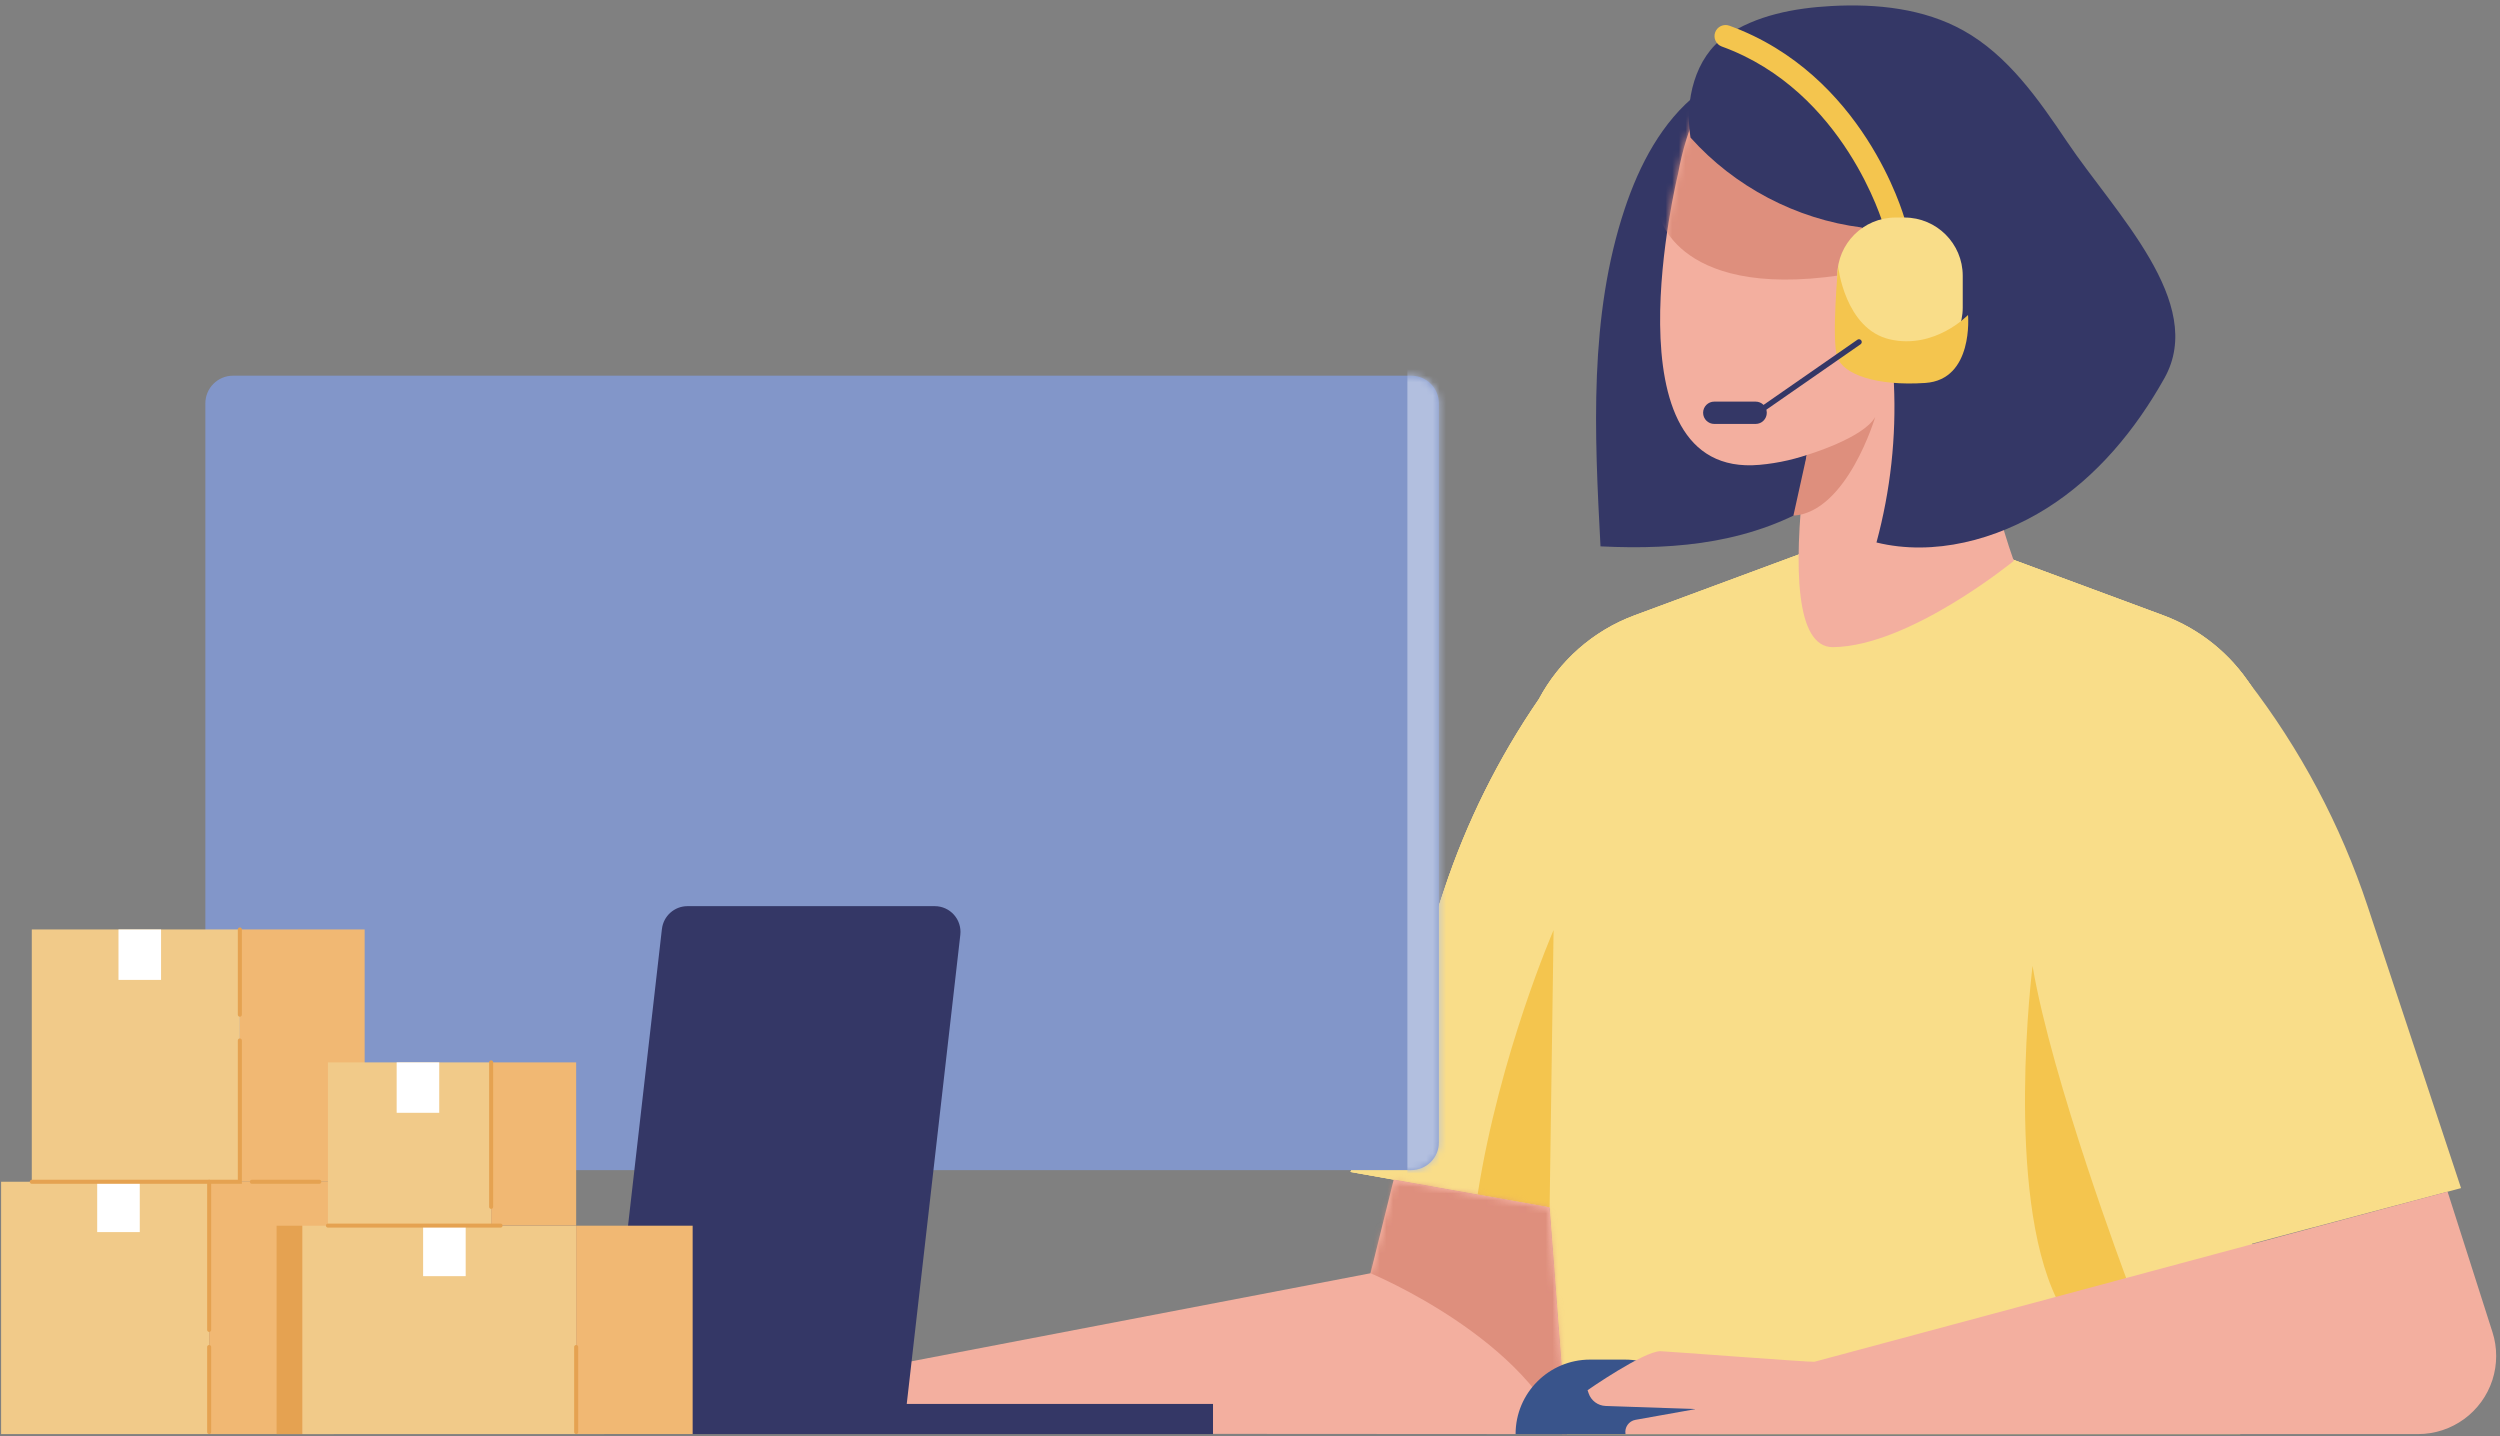
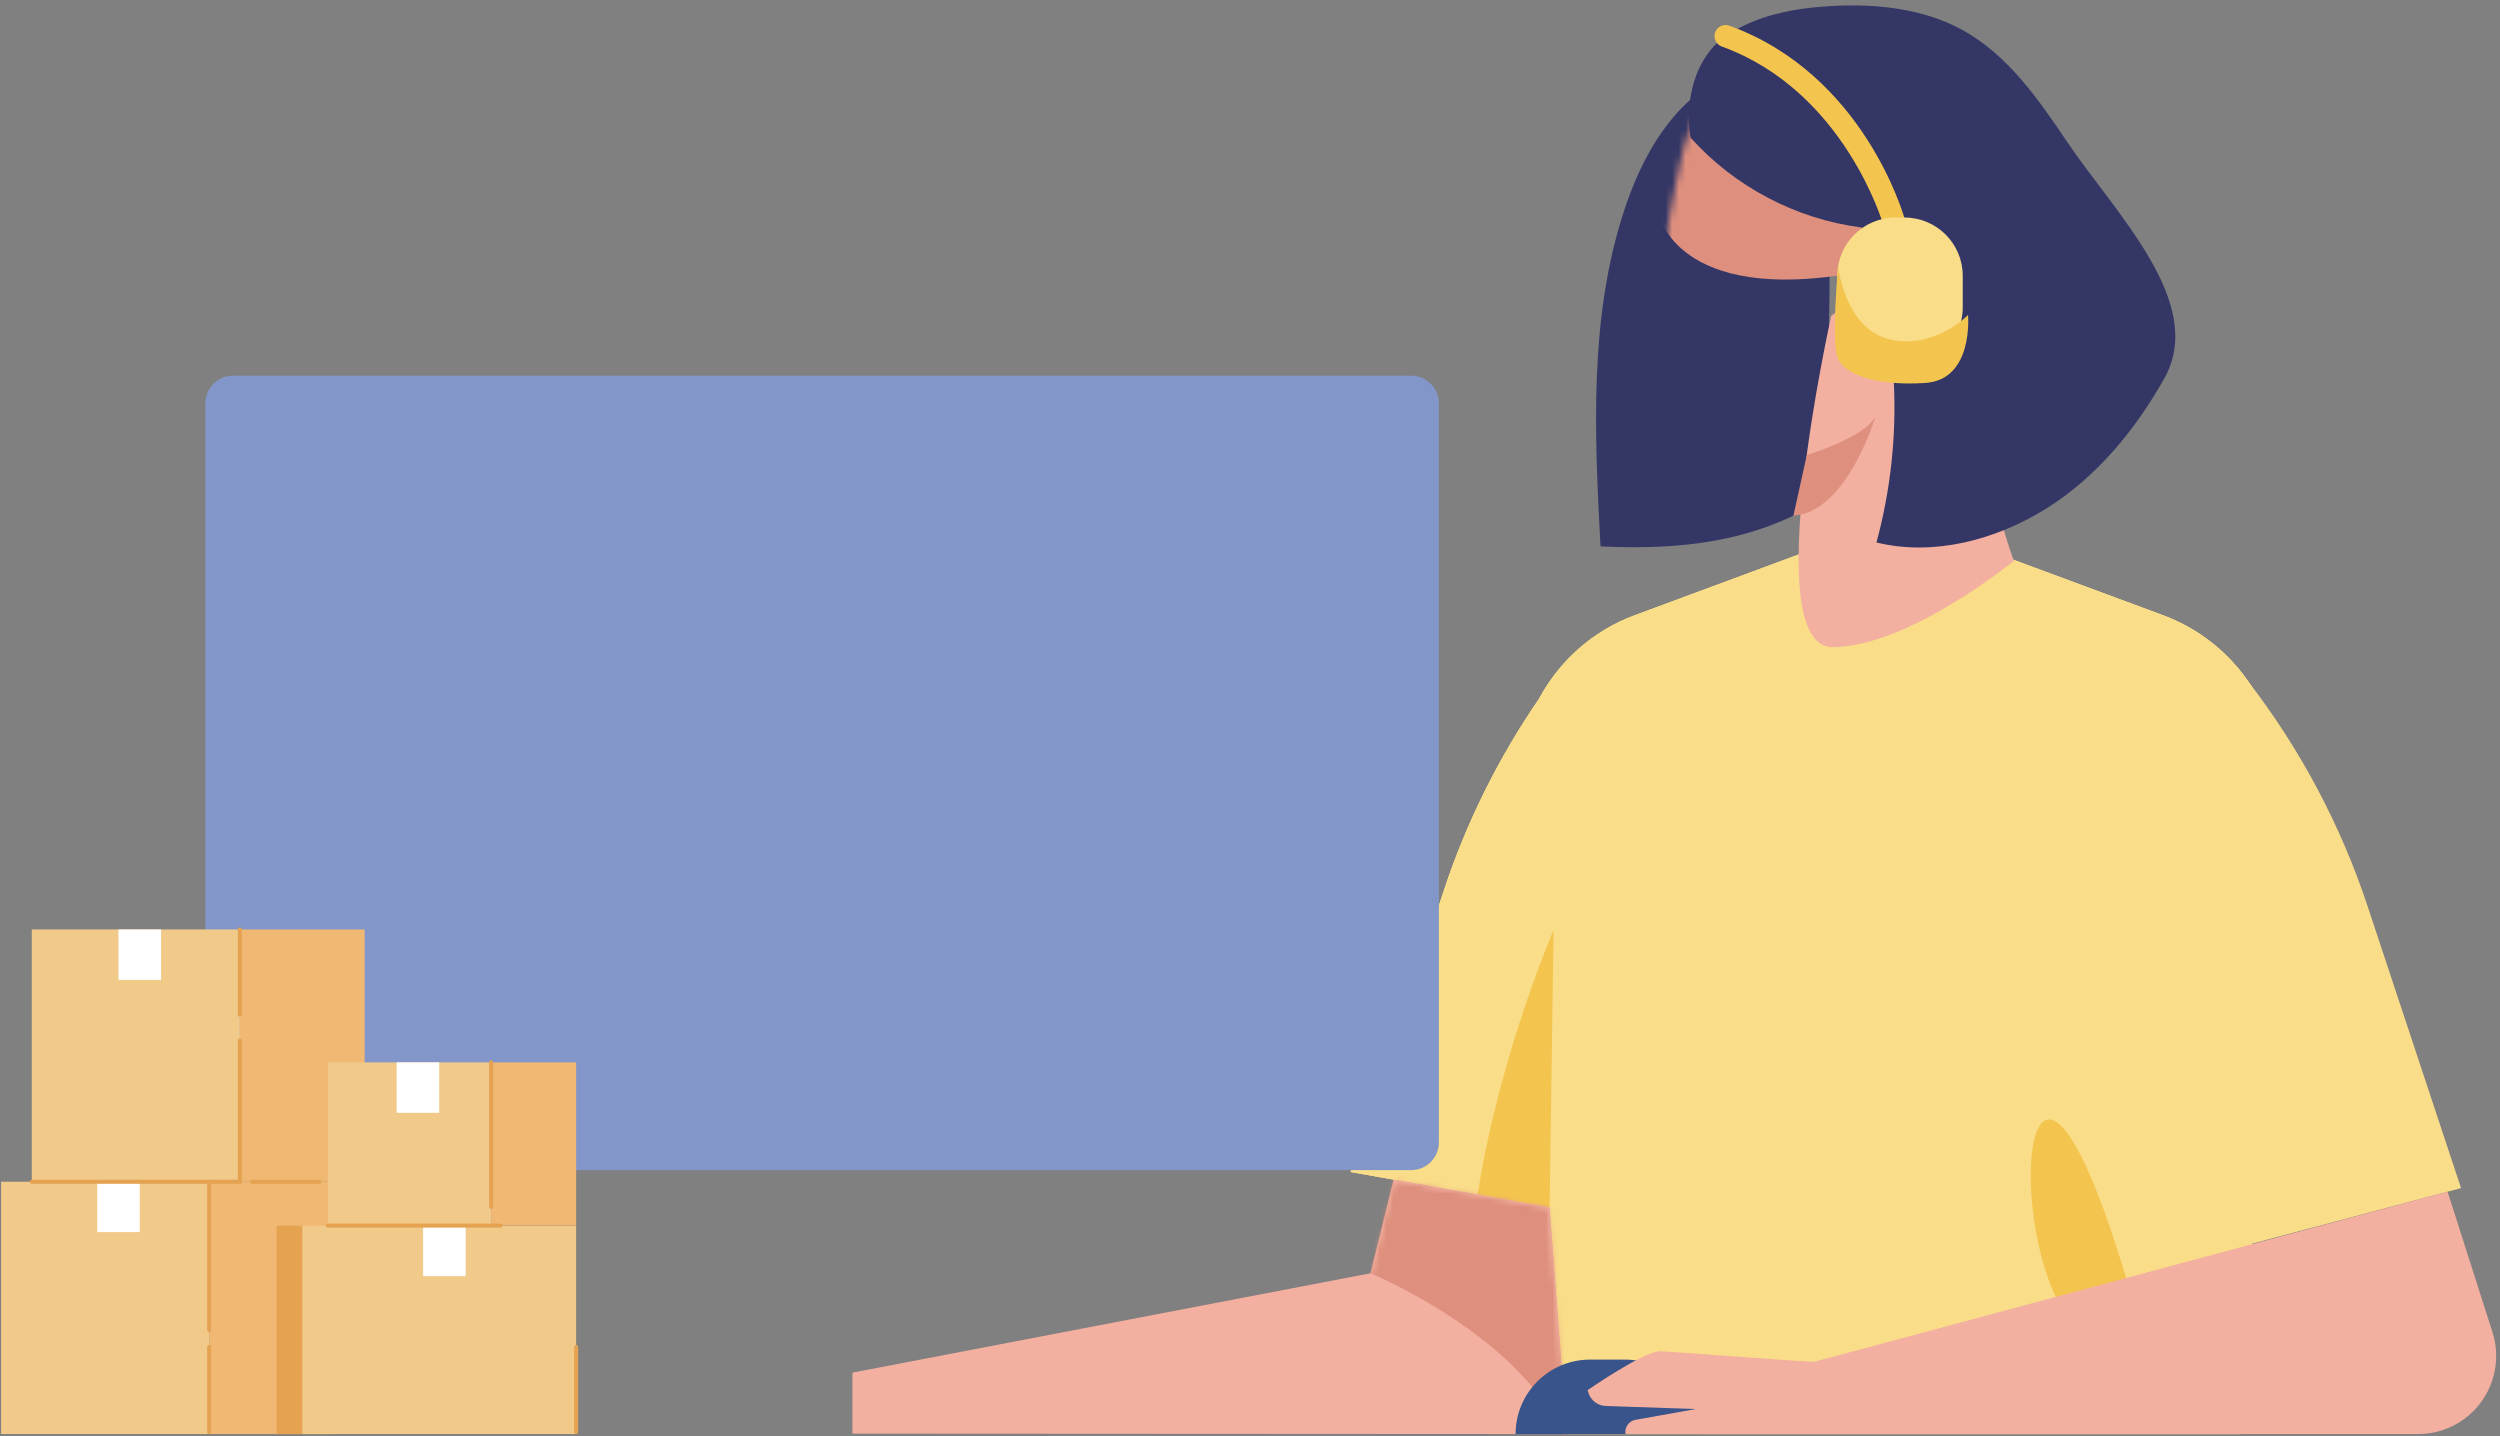
<svg xmlns="http://www.w3.org/2000/svg" width="376" height="216" viewBox="0 0 376 216" fill="none">
  <rect x="0" y="0" width="376" height="216" fill="#808080" stroke="none" />
  <path d="M338.103 102.455C345.959 112.64 352.038 124.078 356.086 136.288L370.141 178.692L323.489 191.093C323.489 191.093 285.584 111.502 338.103 102.455Z" fill="#F9DD89" />
  <path d="M203.131 176.259L217.185 133.855C220.57 123.645 225.379 113.979 231.458 105.128C234.487 99.448 239.526 94.888 245.869 92.537L270.524 83.398H300.668L325.322 92.537C336.459 96.665 343.581 107.599 342.851 119.456L336.938 215.686H235.65L233.057 181.589L203.128 176.262L203.131 176.259Z" fill="#F9DD89" />
  <path d="M203.131 176.259L217.185 133.855C220.57 123.645 225.379 113.979 231.458 105.128C234.487 99.448 239.526 94.888 245.869 92.537L270.524 83.398H300.668L325.322 92.537C336.459 96.665 343.581 107.599 342.851 119.456L336.938 215.686H235.65L233.057 181.589L203.128 176.262L203.131 176.259Z" fill="#F9DD89" />
  <path d="M203.131 176.259L217.185 133.855C220.57 123.645 225.379 113.979 231.458 105.128C234.487 99.448 239.526 94.888 245.869 92.537L270.524 83.398H300.668L325.322 92.537C336.459 96.665 343.581 107.599 342.851 119.456L336.938 215.686H235.65L233.057 181.589L203.128 176.262L203.131 176.259Z" fill="#F9DD89" />
  <path d="M255.412 13.992C249.946 18.313 246.568 24.776 244.364 31.386C238.963 47.589 239.81 65.118 240.715 82.174C252.573 82.751 263.722 81.575 273.812 75.318C275.113 59.112 275.426 42.341 275.003 26.089C274.938 23.643 274.751 20.943 273.017 19.215C271.885 18.086 270.283 17.586 268.736 17.178C264.922 16.171 259.34 14.351 255.412 13.992Z" fill="#343766" />
-   <path d="M252.375 26.152C252.375 26.152 241.122 71.996 264.616 69.913C288.11 67.829 301.481 40.302 292.849 23.436C284.216 6.574 257.849 -4.121 252.375 26.152Z" fill="#F3AF9F" />
  <mask id="mask0_301_12322" style="mask-type:alpha" maskUnits="userSpaceOnUse" x="249" y="6" width="47" height="64">
    <path d="M252.375 26.152C252.375 26.152 241.122 71.996 264.616 69.913C288.11 67.829 301.481 40.302 292.849 23.436C284.216 6.574 257.849 -4.121 252.375 26.152Z" fill="#DA8C8D" />
  </mask>
  <g mask="url(#mask0_301_12322)">
    <path d="M249.68 32.713C249.68 32.713 252.961 46.688 282.043 40.443C311.126 34.202 282.043 40.443 282.043 40.443L286.692 24.578L241.195 13.506L249.677 32.713" fill="#DE8F7D" />
  </g>
  <path d="M295.454 32.713C295.454 32.713 294.855 61.829 302.877 84.354C302.877 84.354 287.183 97.212 275.688 97.332C264.192 97.448 275.427 47.486 275.427 47.486L295.451 32.713H295.454Z" fill="#F3AF9F" />
  <path d="M271.74 68.43C271.74 68.43 280.275 65.902 282.039 62.701C282.039 62.701 277.813 77.029 269.727 77.557L271.743 68.434" fill="#DE8F7D" />
  <path d="M254.25 20.687C260.848 28.076 270.171 32.974 280 34.214C285.726 49.386 286.45 65.932 282.222 81.589C290.857 83.707 300.278 81.175 307.812 76.452C315.346 71.726 321.179 64.637 325.528 56.88C331.899 45.519 318.132 32.093 310.862 21.285C306.572 14.908 302 8.332 295.288 4.588C289.323 1.261 282.228 0.531 275.406 0.908C269.842 1.215 264.131 2.289 259.531 5.432C254.928 8.574 253.341 15.191 254.253 20.69L254.25 20.687Z" fill="#343766" />
  <path d="M284.889 35.147C284.158 35.147 283.489 34.665 283.284 33.928C283.229 33.726 277.423 13.69 258.961 6.997C258.096 6.684 257.647 5.73 257.96 4.861C258.273 3.996 259.231 3.551 260.096 3.864C280.206 11.152 286.248 32.145 286.494 33.035C286.739 33.922 286.221 34.84 285.337 35.085C285.186 35.128 285.036 35.147 284.889 35.147Z" fill="#F4C54E" />
  <path d="M285.086 55.023H286.437C291.27 55.023 295.195 51.099 295.195 46.265V41.475C295.195 36.642 291.27 32.717 286.437 32.717H285.086C280.253 32.717 276.328 36.642 276.328 41.475V46.265C276.328 51.099 280.253 55.023 285.086 55.023Z" fill="#F9DD89" />
  <path d="M276.449 40.055C276.449 40.055 277.48 49.497 284.24 51.041C291.001 52.584 295.991 47.371 295.991 47.371C295.991 47.371 296.868 57.111 289.561 57.596C282.258 58.084 277.21 56.331 276.326 53.701C275.442 51.072 276.449 40.055 276.449 40.055Z" fill="#F4C54E" />
  <path d="M264.046 63.76H257.826C256.899 63.76 256.147 63.008 256.147 62.081C256.147 61.154 256.899 60.402 257.826 60.402H264.046C264.973 60.402 265.725 61.154 265.725 62.081C265.725 63.008 264.973 63.76 264.046 63.76Z" fill="#343766" />
-   <path d="M264.736 62.17C264.819 62.17 264.902 62.145 264.972 62.096L279.828 51.779C280.019 51.647 280.065 51.389 279.933 51.199C279.801 51.009 279.54 50.963 279.353 51.095L264.497 61.412C264.307 61.544 264.26 61.802 264.392 61.992C264.472 62.108 264.604 62.17 264.736 62.17Z" fill="#343766" />
-   <path d="M319.801 192.28C319.801 192.28 308.597 162.482 305.697 145.27C305.697 145.27 301.447 179.299 309.37 195.444L319.801 192.28Z" fill="#F4C54E" />
+   <path d="M319.801 192.28C305.697 145.27 301.447 179.299 309.37 195.444L319.801 192.28Z" fill="#F4C54E" />
  <path d="M233.062 181.586L233.66 139.885C233.66 139.885 225.553 158.512 222.232 179.659L233.062 181.586Z" fill="#F4C54E" />
  <path d="M209.61 177.412L206.124 191.498L128.202 206.443V215.621L235.654 215.686L233.061 181.586L209.61 177.412Z" fill="#F3AF9F" />
  <mask id="mask1_301_12322" style="mask-type:alpha" maskUnits="userSpaceOnUse" x="128" y="177" width="108" height="39">
    <path d="M209.61 177.412L206.124 191.498L128.202 206.443V215.621L235.654 215.686L233.061 181.586L209.61 177.412Z" fill="#DA8C8D" />
  </mask>
  <g mask="url(#mask1_301_12322)">
    <mask id="mask2_301_12322" style="mask-type:alpha" maskUnits="userSpaceOnUse" x="128" y="177" width="108" height="39">
      <path d="M209.61 177.412L206.124 191.498L128.202 206.443V215.621L235.654 215.686L233.061 181.586L209.61 177.412Z" fill="#DA8C8D" />
    </mask>
    <g mask="url(#mask2_301_12322)">
      <path d="M206.124 191.498C206.124 191.498 230.41 201.539 235.654 217.644L237.508 179.288L207.422 175.482L206.124 191.498Z" fill="#DE8F7D" />
    </g>
  </g>
  <path d="M227.945 215.685H255.582C255.582 209.499 250.568 204.484 244.381 204.484H239.146C232.959 204.484 227.945 209.499 227.945 215.685Z" fill="#39548B" />
  <path d="M249.733 203.217C250.28 203.217 272.556 204.908 272.881 204.81L368.114 179.223L374.868 200.357C375.614 202.689 375.611 205.197 374.865 207.526C373.303 212.387 368.783 215.686 363.676 215.686H244.477C244.299 214.682 244.968 213.722 245.974 213.544L255.048 211.923L241.494 211.457C240.322 211.417 239.297 210.653 238.925 209.542L238.772 209.082C238.772 209.082 247.202 203.22 249.733 203.22V203.217Z" fill="#F3AF9F" />
  <path d="M35.049 56.504H212.242C214.542 56.504 216.406 58.368 216.406 60.668V171.819C216.406 174.118 214.542 175.983 212.242 175.983H35.049C32.749 175.983 30.885 174.118 30.885 171.819V60.668C30.885 58.368 32.749 56.504 35.049 56.504Z" fill="#8296C9" />
  <mask id="mask3_301_12322" style="mask-type:alpha" maskUnits="userSpaceOnUse" x="30" y="56" width="187" height="120">
-     <path d="M35.049 56.504H212.242C214.542 56.504 216.406 58.368 216.406 60.668V171.819C216.406 174.118 214.542 175.983 212.242 175.983H35.049C32.749 175.983 30.885 174.118 30.885 171.819V60.668C30.885 58.368 32.749 56.504 35.049 56.504Z" fill="#8296C9" />
-   </mask>
+     </mask>
  <g mask="url(#mask3_301_12322)">
    <g style="mix-blend-mode:multiply">
      <path d="M211.674 52.328H222.23V181.514H211.674V52.328Z" fill="#B2BFDF" />
    </g>
  </g>
-   <path d="M99.555 139.719C99.779 137.761 101.436 136.285 103.403 136.285H140.584C142.898 136.285 144.696 138.301 144.432 140.6L136.374 211.15H182.436V215.686H90.876L99.552 139.722L99.555 139.719Z" fill="#343766" />
  <path d="M31.461 215.684H0.166L0.166 177.735H31.461L31.461 215.684Z" fill="#F1CA89" />
  <path d="M50.227 215.684H31.459L31.459 177.735H50.227V215.684Z" fill="#F1B873" />
  <path d="M36.076 177.738H4.781L4.781 139.79H36.076V177.738Z" fill="#F1CA89" />
  <path d="M54.843 177.738H36.074L36.074 139.79H54.843V177.738Z" fill="#F1B873" />
  <path d="M86.652 215.684H45.457L45.457 184.345H86.652V215.684Z" fill="#F1CA89" />
-   <path d="M104.175 215.684H86.652V184.345H104.175V215.684Z" fill="#F1B873" />
  <path d="M37.88 178.041H48.028C48.194 178.041 48.332 177.906 48.332 177.737C48.332 177.569 48.197 177.434 48.028 177.434H37.88C37.714 177.434 37.576 177.569 37.576 177.737C37.576 177.906 37.711 178.041 37.88 178.041Z" fill="#E5A251" />
  <path d="M45.461 215.686H41.598L41.598 184.347H45.461L45.461 215.686Z" fill="#E5A251" />
  <path d="M31.458 200.32C31.624 200.32 31.762 200.185 31.762 200.017V177.737C31.762 177.572 31.627 177.434 31.458 177.434C31.289 177.434 31.154 177.569 31.154 177.737V200.017C31.154 200.182 31.289 200.32 31.458 200.32Z" fill="#E5A251" />
  <path d="M31.458 215.684C31.624 215.684 31.762 215.552 31.762 215.387V202.584C31.762 202.422 31.627 202.287 31.458 202.287C31.289 202.287 31.154 202.419 31.154 202.584V215.387C31.154 215.549 31.289 215.684 31.458 215.684Z" fill="#E5A251" />
  <path d="M36.073 152.916C36.239 152.916 36.377 152.781 36.377 152.613V139.788C36.377 139.622 36.242 139.484 36.073 139.484C35.904 139.484 35.769 139.619 35.769 139.788V152.613C35.769 152.778 35.904 152.916 36.073 152.916Z" fill="#E5A251" />
  <path d="M86.657 215.684C86.823 215.684 86.961 215.552 86.961 215.387V202.584C86.961 202.422 86.826 202.287 86.657 202.287C86.488 202.287 86.353 202.419 86.353 202.584V215.387C86.353 215.549 86.488 215.684 86.657 215.684Z" fill="#E5A251" />
  <path d="M24.222 147.377H17.82V139.791H24.222V147.377Z" fill="white" />
  <path d="M73.869 184.33H49.322V159.783H73.869V184.33Z" fill="#F1CA89" />
  <path d="M86.654 184.33H73.869V159.783H86.654V184.33Z" fill="#F1B873" />
  <path d="M66.06 167.365H59.658V159.779H66.06V167.365Z" fill="white" />
  <path d="M21.021 185.307H14.619L14.619 177.721H21.021V185.307Z" fill="white" />
  <path d="M70.038 191.934H63.637V184.348H70.038V191.934Z" fill="white" />
  <path d="M49.321 184.633H75.286C75.452 184.633 75.59 184.498 75.59 184.329C75.59 184.16 75.455 184.025 75.286 184.025H49.321C49.156 184.025 49.017 184.16 49.017 184.329C49.017 184.498 49.153 184.633 49.321 184.633Z" fill="#E5A251" />
  <path d="M4.781 178.04H36.377V156.485C36.377 156.317 36.242 156.182 36.073 156.182C35.904 156.182 35.769 156.317 35.769 156.485V177.436H4.778C4.612 177.436 4.474 177.571 4.474 177.74C4.474 177.908 4.609 178.043 4.778 178.043L4.781 178.04Z" fill="#E5A251" />
  <path d="M73.868 181.818C74.034 181.818 74.172 181.683 74.172 181.514V159.778C74.172 159.613 74.037 159.475 73.868 159.475C73.699 159.475 73.564 159.61 73.564 159.778V181.514C73.564 181.68 73.699 181.818 73.868 181.818Z" fill="#E5A251" />
</svg>